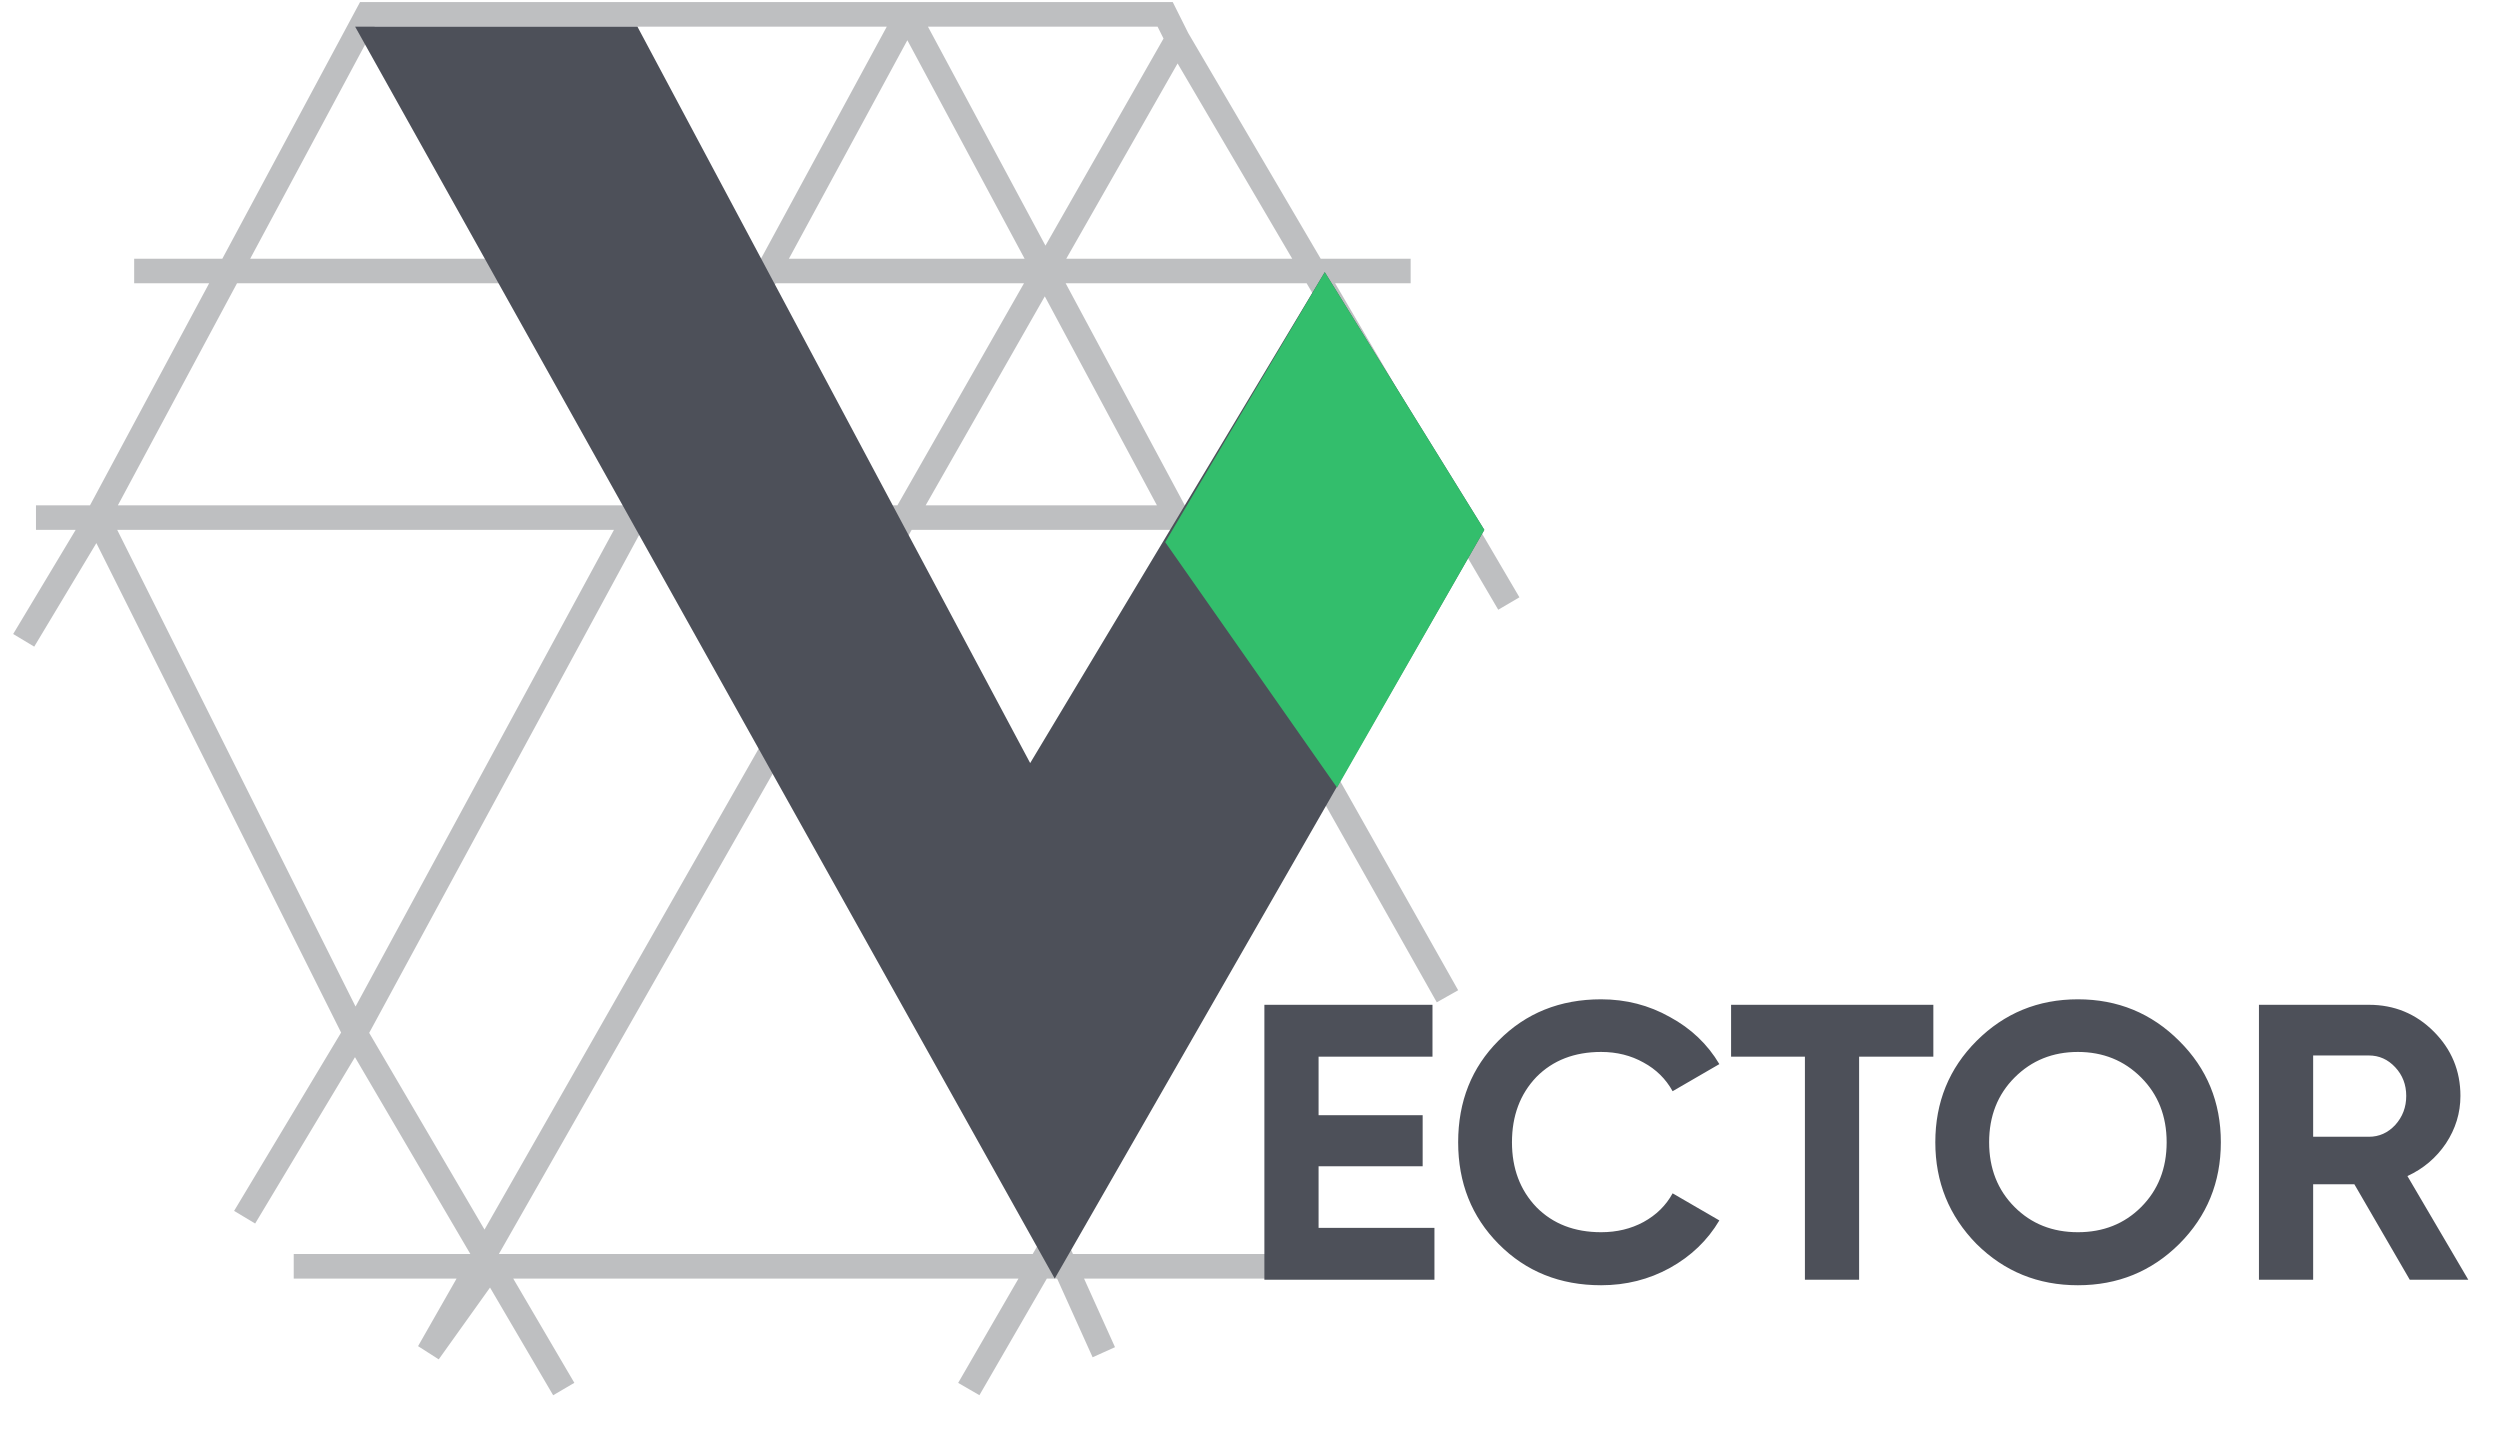
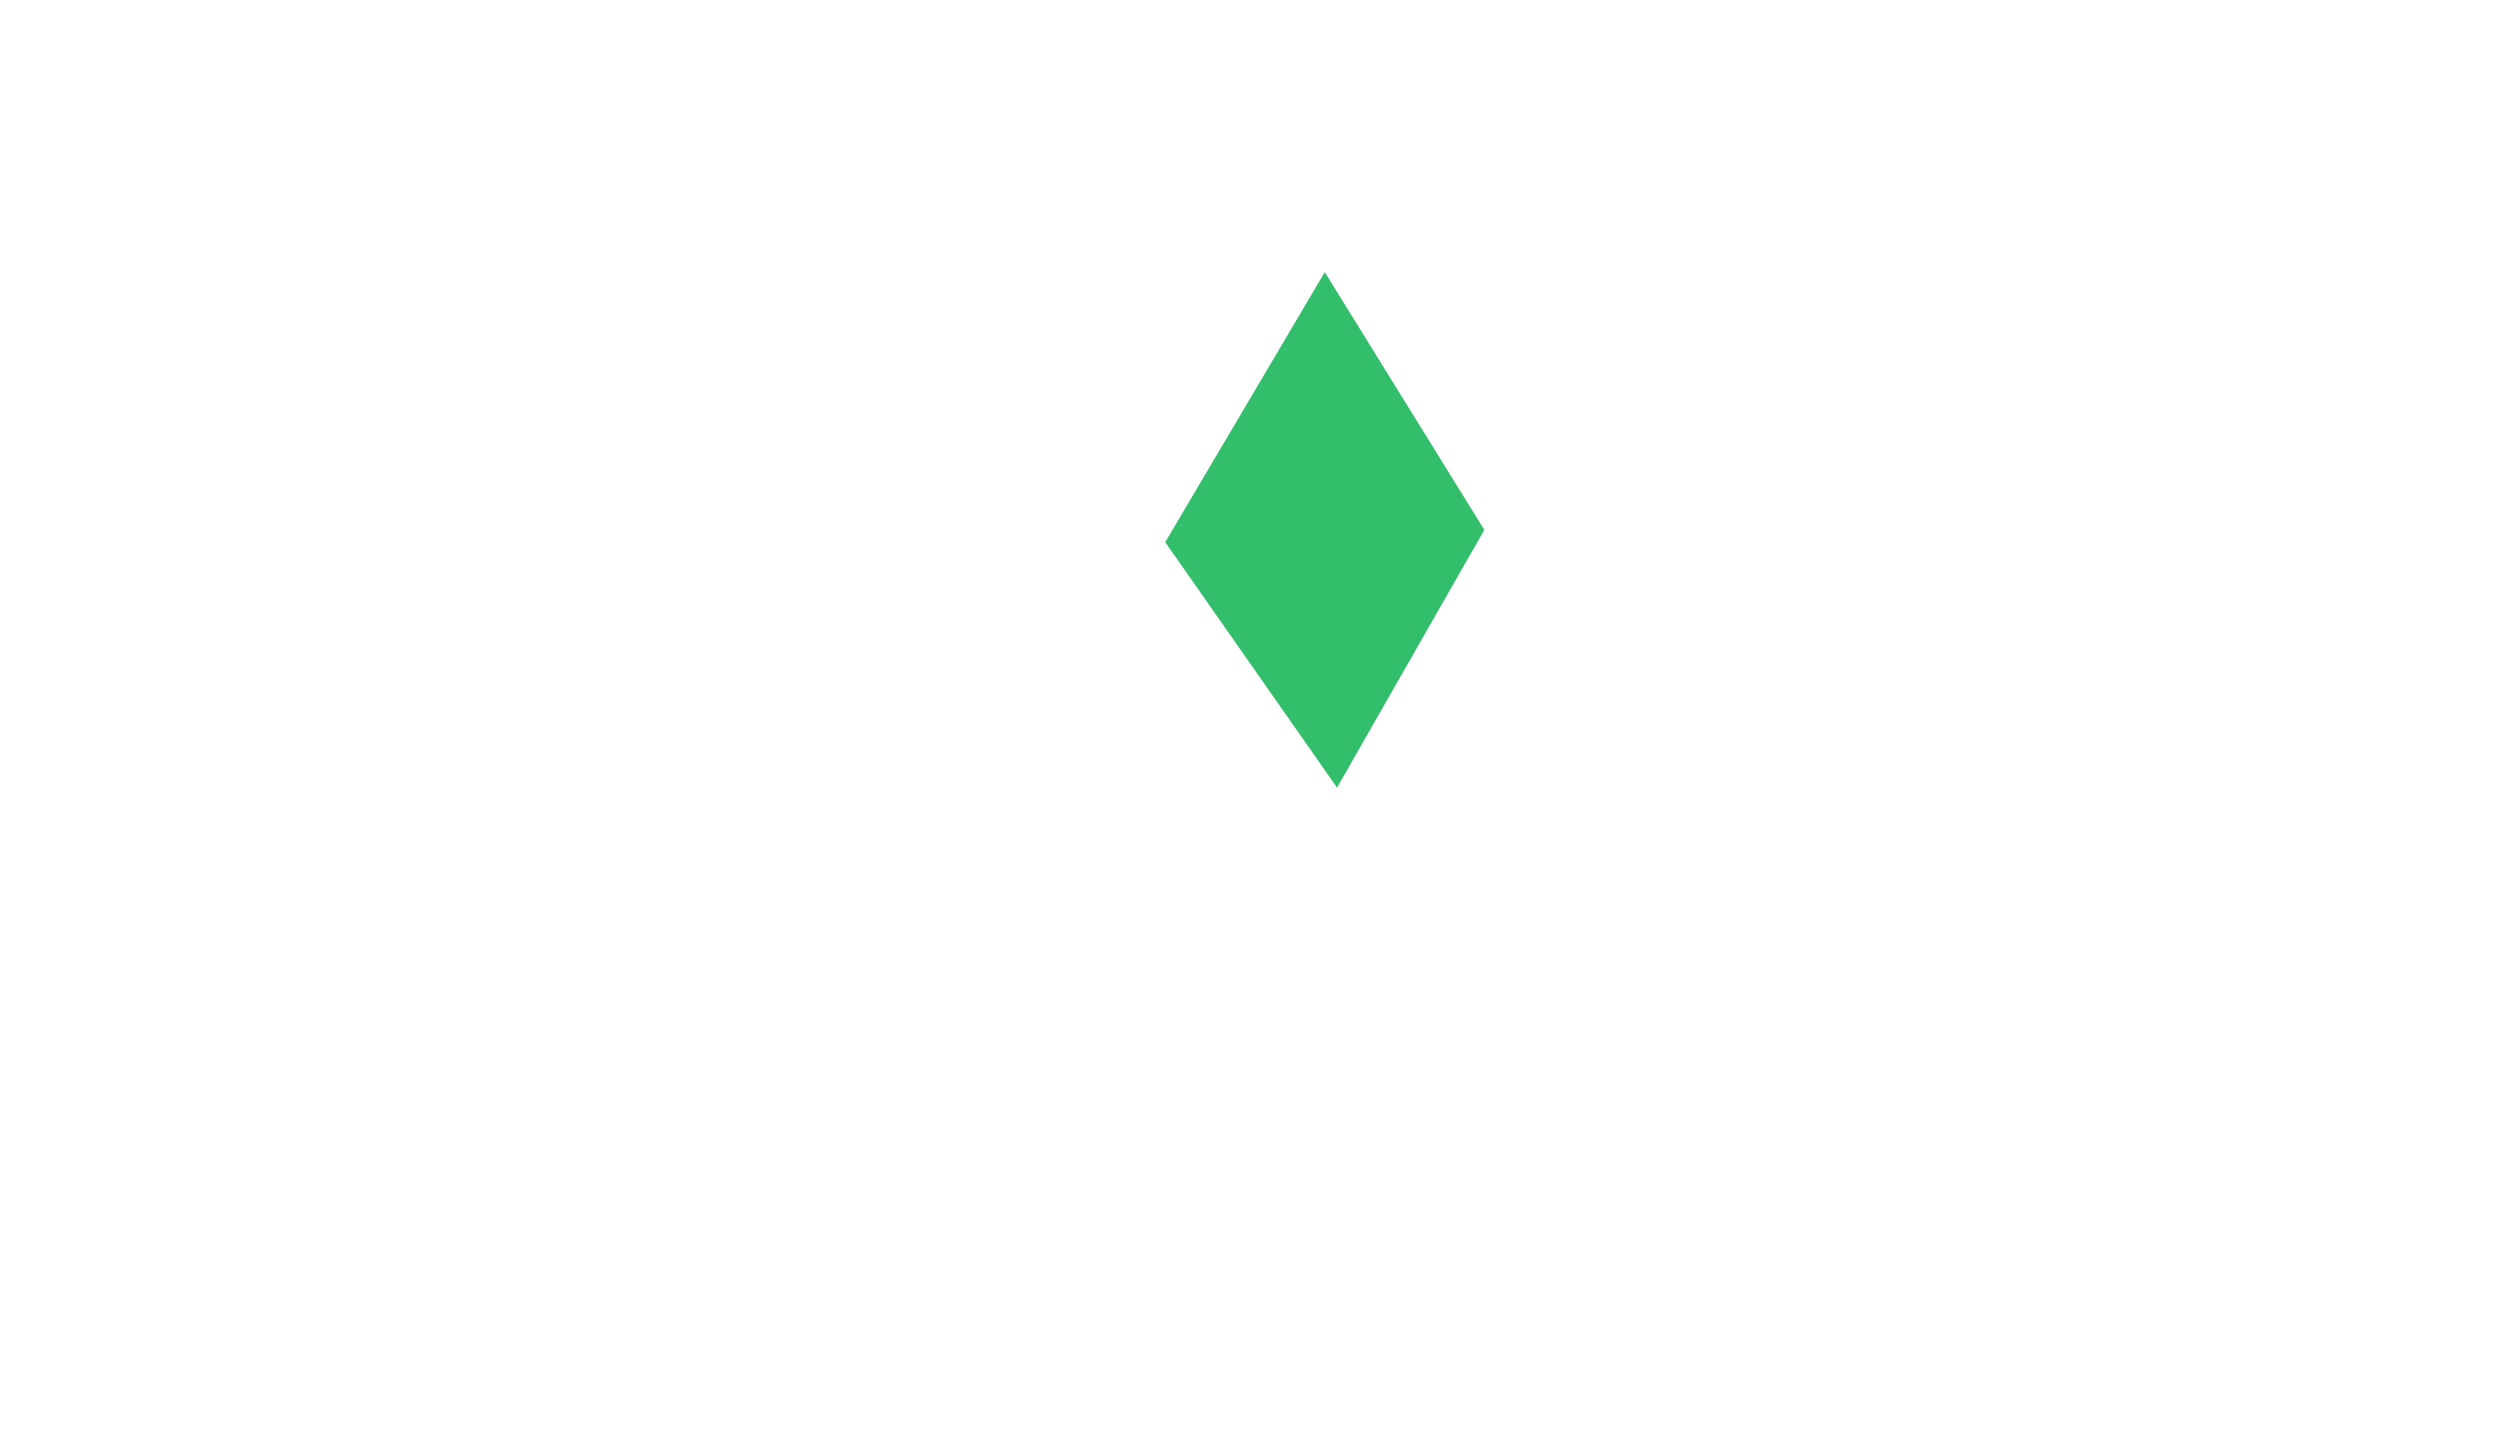
<svg xmlns="http://www.w3.org/2000/svg" width="174" height="100" viewBox="0 0 174 100" fill="none">
-   <path d="M99.035 88.135H34.111M20.443 88.135H34.111M34.111 88.135L29.84 94.115L33.732 87.287M81.95 2.709L92.48 20.648M81.95 2.709L72.741 18.862M81.95 2.709L81.096 1H63.156M105.015 42.005L102.007 36.879M92.48 20.648L64.011 69.341L73.356 86.426M92.48 20.648L102.007 36.879M76.825 94.115L73.356 86.426M73.356 86.426L67.428 96.677L102.007 36.879M6.775 36.025L25.569 1H63.156M6.775 36.025H2.504M6.775 36.025H81.95M6.775 36.025L24.715 71.904M6.775 36.025L1.649 44.567M102.007 36.025H81.95M81.95 36.025L72.741 18.862M81.95 36.025L100.744 69.341M63.156 1L24.715 71.904M63.156 1L72.741 18.862M24.715 71.904L17.026 84.718M24.715 71.904L33.732 87.287M39.237 96.677L33.732 87.287M33.732 87.287L72.741 18.862M72.741 18.862H98.181H9.338H72.741Z" stroke="#BEBFC1" stroke-width="1.709" />
-   <path d="M91.773 81.17V85.461H99.837V89.07H88.001V69.934H99.701V73.543H91.773V77.616H99.017V81.17H91.773ZM111.438 89.453C108.577 89.453 106.199 88.496 104.304 86.582C102.427 84.687 101.488 82.327 101.488 79.502C101.488 76.659 102.427 74.299 104.304 72.422C106.199 70.508 108.577 69.552 111.438 69.552C113.17 69.552 114.764 69.962 116.222 70.782C117.699 71.584 118.847 72.677 119.667 74.062L116.414 75.948C115.94 75.092 115.266 74.427 114.391 73.953C113.516 73.461 112.532 73.215 111.438 73.215C109.58 73.215 108.076 73.798 106.928 74.964C105.798 76.149 105.233 77.661 105.233 79.502C105.233 81.325 105.798 82.828 106.928 84.013C108.076 85.179 109.58 85.762 111.438 85.762C112.532 85.762 113.516 85.525 114.391 85.051C115.284 84.559 115.958 83.894 116.414 83.056L119.667 84.942C118.847 86.327 117.699 87.43 116.222 88.25C114.764 89.052 113.17 89.453 111.438 89.453ZM120.483 69.934H134.561V73.543H129.394V89.07H125.622V73.543H120.483V69.934ZM151.673 86.582C149.742 88.496 147.391 89.453 144.621 89.453C141.851 89.453 139.5 88.496 137.568 86.582C135.654 84.632 134.698 82.272 134.698 79.502C134.698 76.714 135.654 74.363 137.568 72.449C139.5 70.517 141.851 69.552 144.621 69.552C147.391 69.552 149.742 70.517 151.673 72.449C153.605 74.363 154.571 76.714 154.571 79.502C154.571 82.29 153.605 84.65 151.673 86.582ZM140.219 84.013C141.386 85.179 142.853 85.762 144.621 85.762C146.388 85.762 147.855 85.179 149.022 84.013C150.206 82.828 150.799 81.325 150.799 79.502C150.799 77.68 150.206 76.176 149.022 74.992C147.837 73.807 146.37 73.215 144.621 73.215C142.871 73.215 141.404 73.807 140.219 74.992C139.035 76.176 138.443 77.68 138.443 79.502C138.443 81.325 139.035 82.828 140.219 84.013ZM171.793 89.07H167.72L163.865 82.427H160.995V89.07H157.223V69.934H164.877C166.644 69.934 168.148 70.554 169.387 71.793C170.626 73.032 171.246 74.527 171.246 76.276C171.246 77.461 170.909 78.564 170.235 79.584C169.56 80.586 168.667 81.343 167.556 81.853L171.793 89.07ZM164.877 73.461H160.995V79.119H164.877C165.587 79.119 166.198 78.846 166.708 78.299C167.219 77.734 167.474 77.06 167.474 76.276C167.474 75.493 167.219 74.828 166.708 74.281C166.198 73.734 165.587 73.461 164.877 73.461Z" fill="#4D5059" />
-   <path d="M103.308 36.879L92.203 18.94L71.7 53.11L44.364 1.854H24.716L73.409 88.989L103.308 36.879Z" fill="#4D5059" />
  <path d="M103.309 36.88L92.204 18.94L81.099 37.734L93.058 54.819L103.309 36.88Z" fill="#33BE6C" />
</svg>